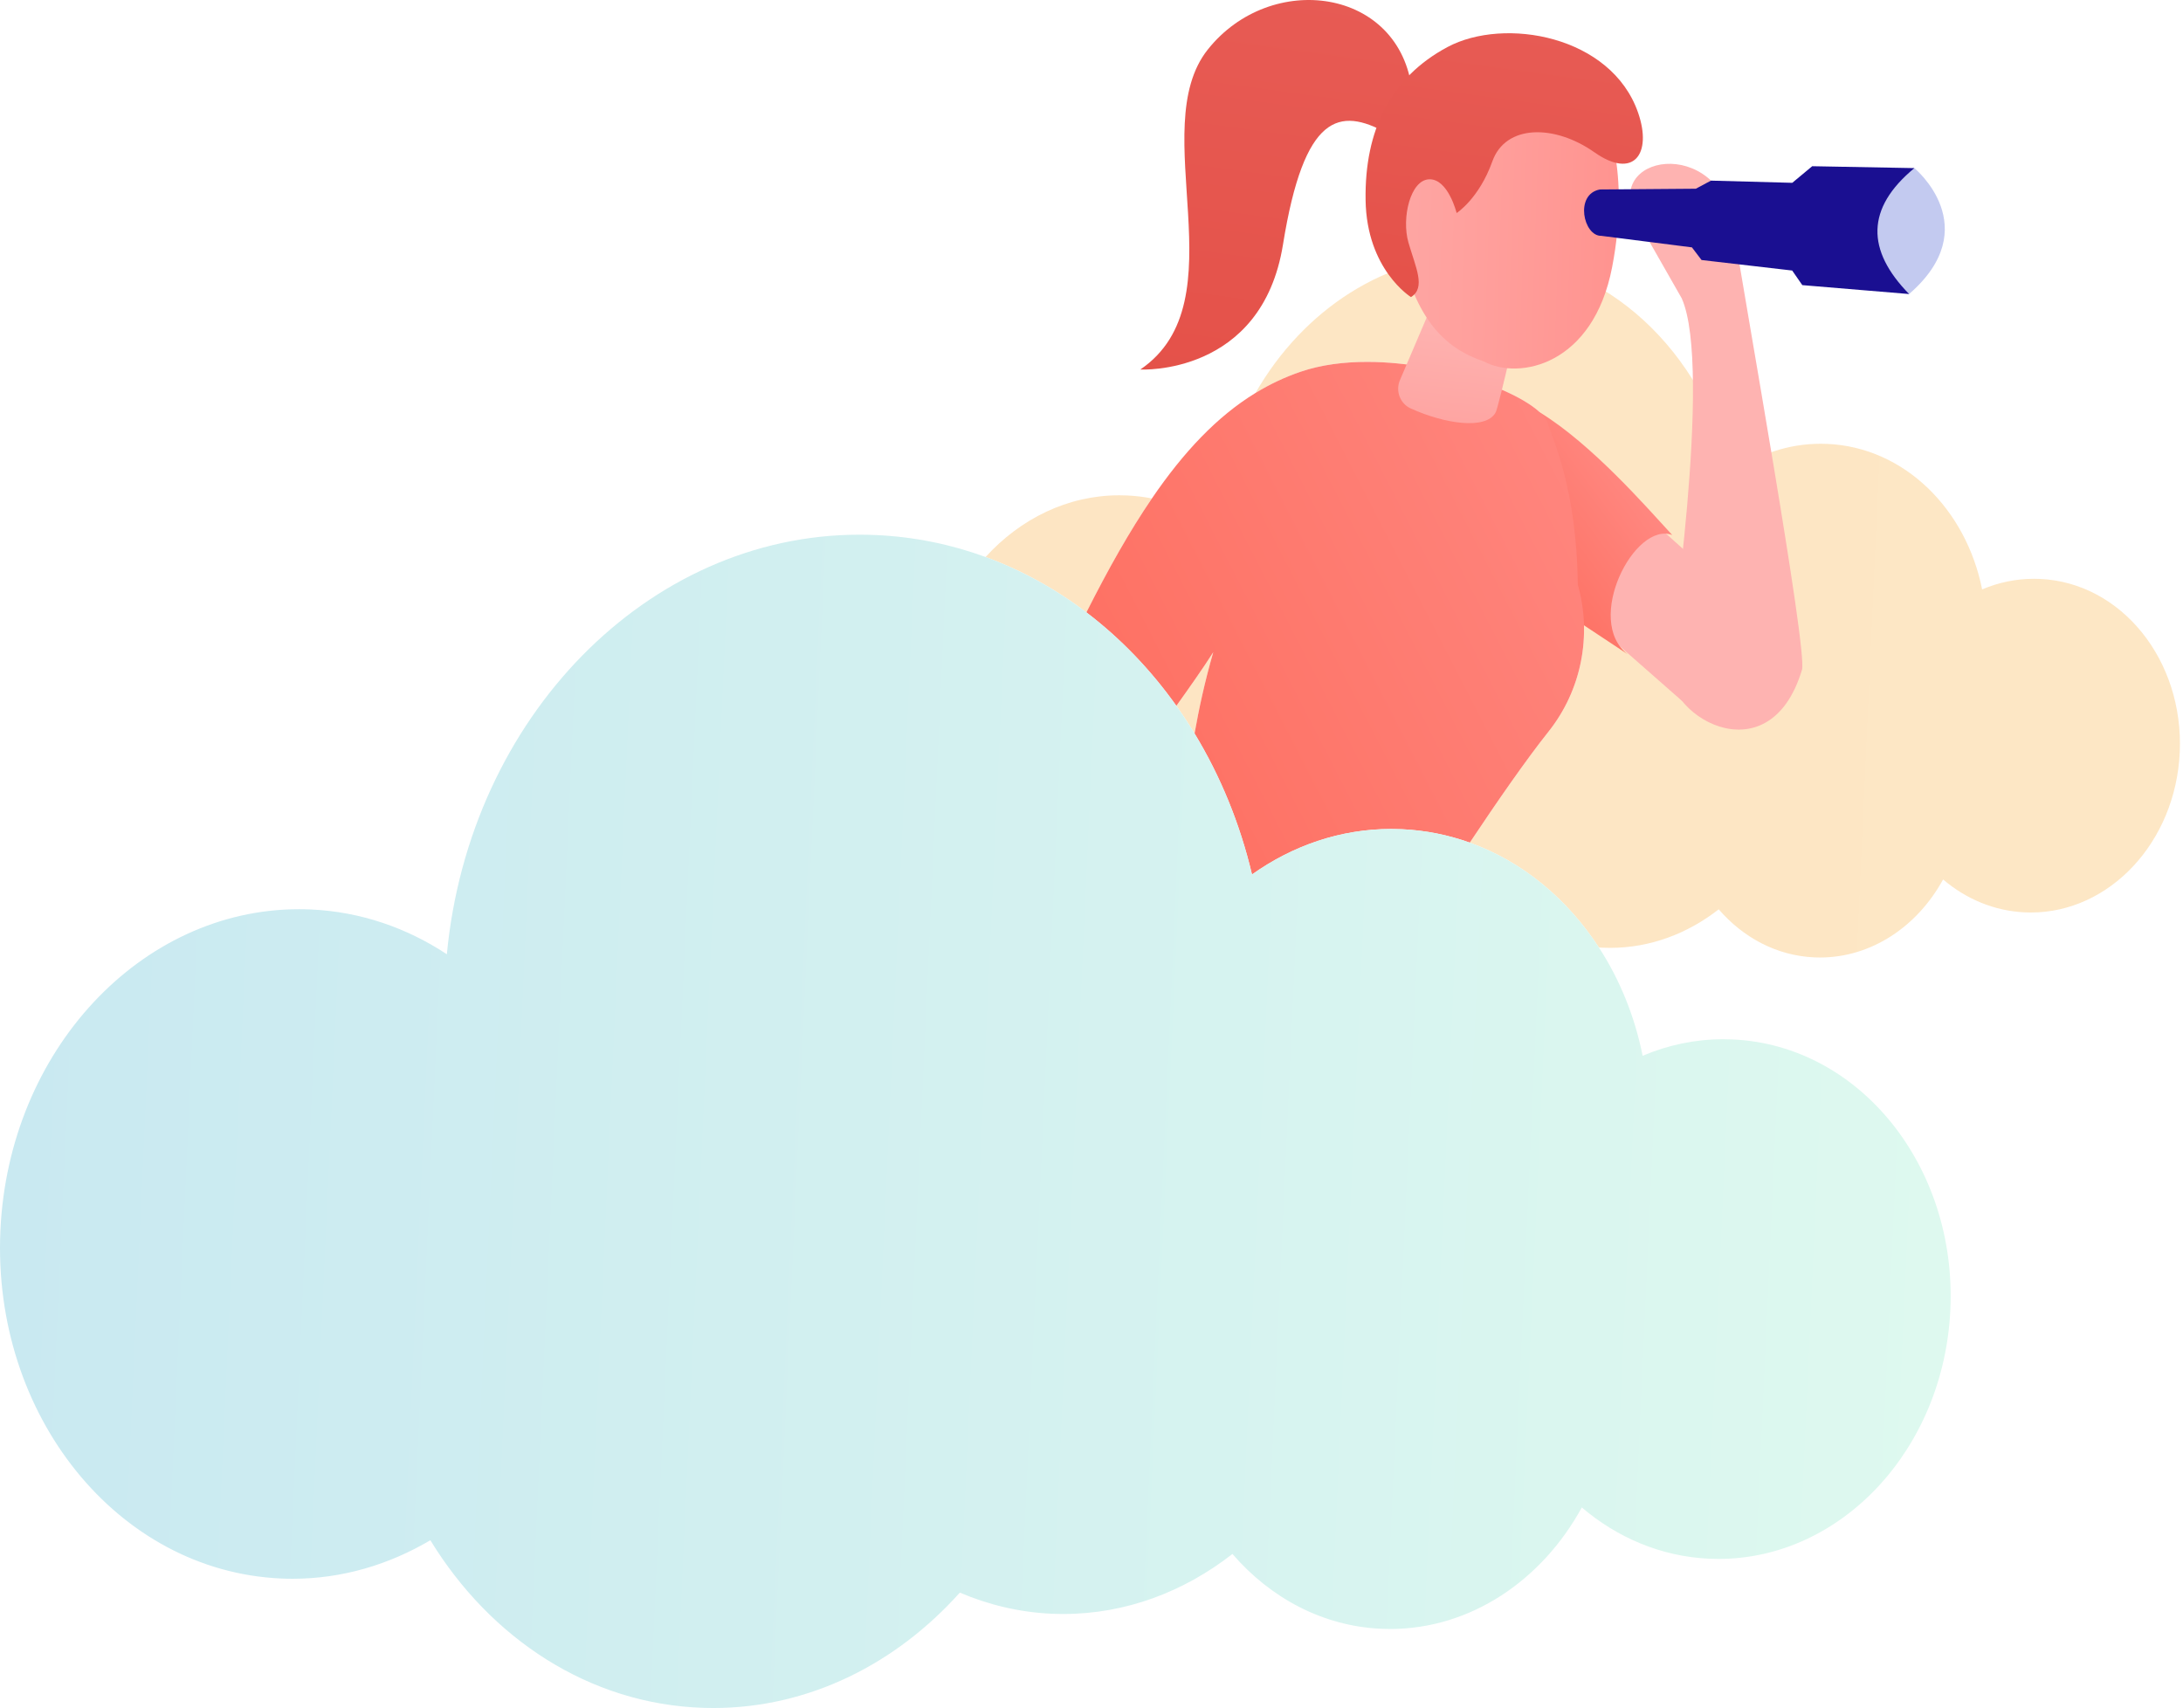
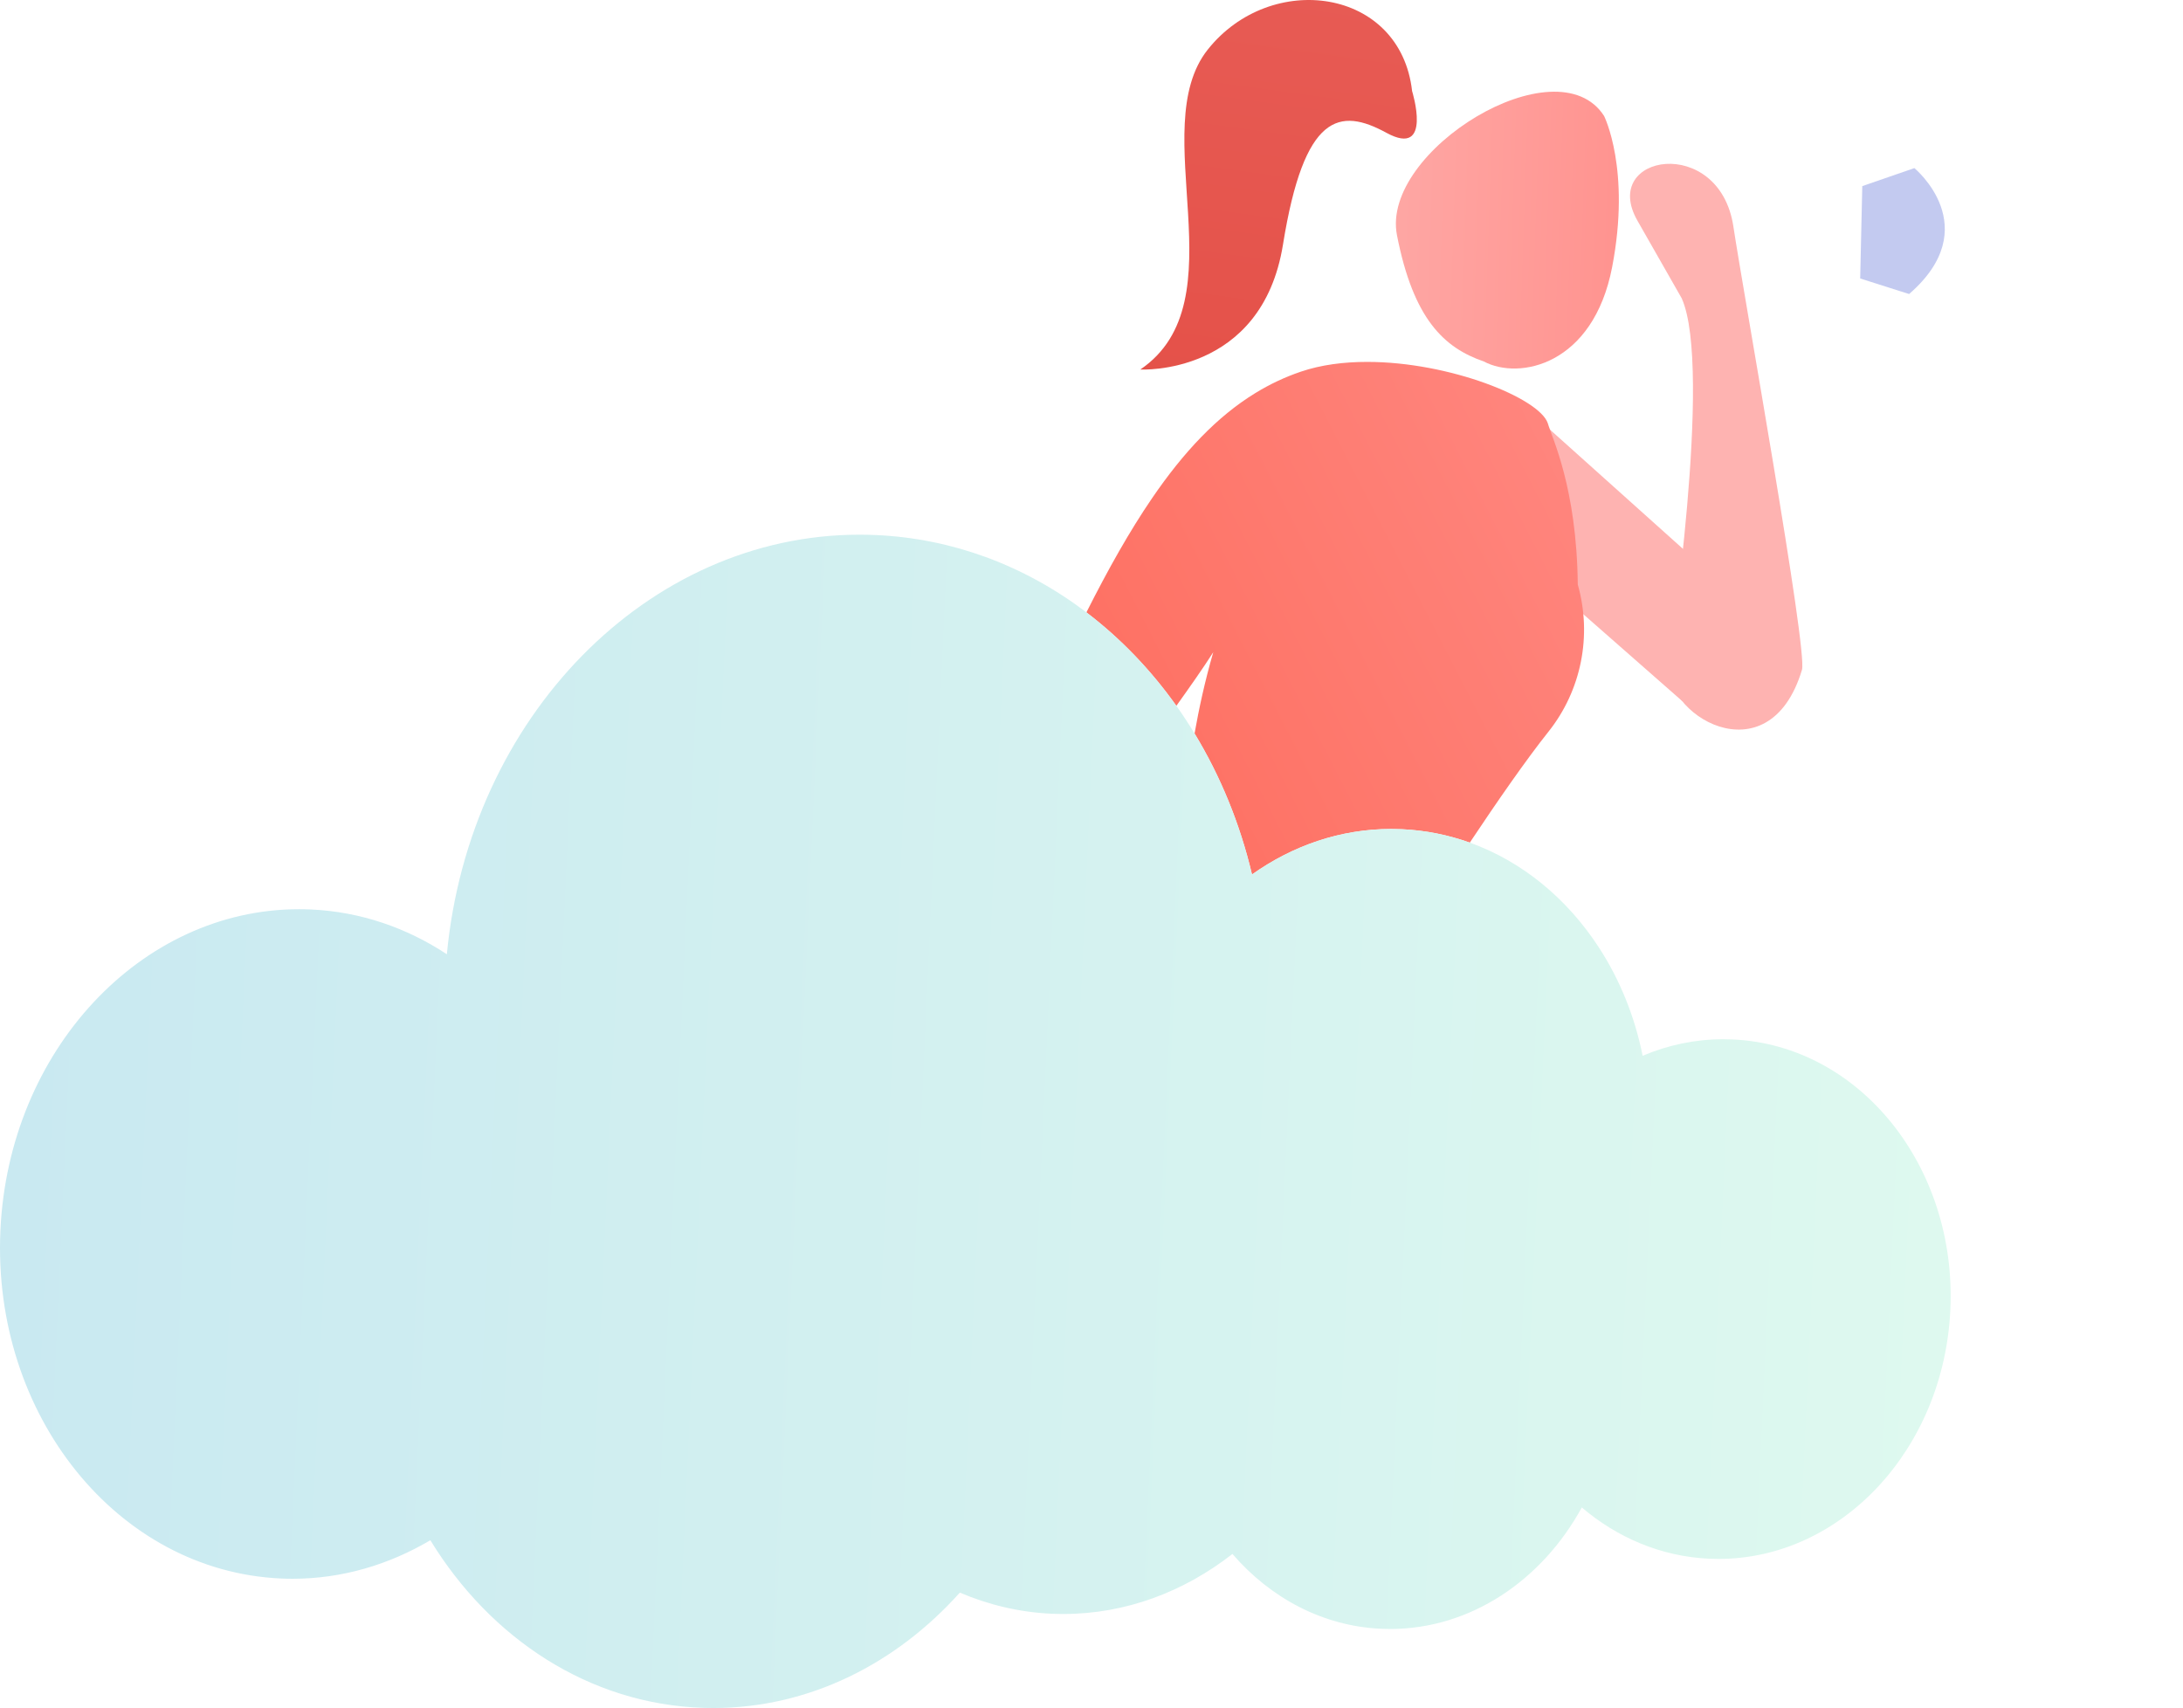
<svg xmlns="http://www.w3.org/2000/svg" width="216" height="169" viewBox="0 0 216 169" fill="none">
-   <path d="M120.049 64.533C119.094 66.041 117.561 68.216 116.398 69.837C117.028 70.724 117.629 71.638 118.199 72.577C118.636 70.117 119.204 67.456 120.049 64.533ZM110.75 49.007C105.648 49.006 100.962 51.327 97.522 55.112C101.101 56.421 104.451 58.278 107.497 60.593C109.655 56.31 111.777 52.543 113.977 49.319C113.178 49.162 112.359 49.062 111.525 49.024C111.266 49.012 111.007 49.007 110.75 49.007ZM146.364 25.209C137.173 25.209 128.958 30.631 124.226 38.884C125.646 38.015 127.135 37.311 128.712 36.775C130.715 36.095 132.969 35.808 135.28 35.808C143.444 35.808 152.298 39.393 153.145 41.868C153.573 43.351 156.009 48.22 156.117 57.835C157.549 62.88 156.475 68.311 153.206 72.41C151.032 75.139 148.184 79.241 145.431 83.373C150.631 85.238 155.07 88.924 158.207 93.75C158.324 93.758 158.441 93.765 158.558 93.77C158.813 93.782 159.067 93.787 159.321 93.787C163.285 93.787 166.986 92.372 170.062 89.973C172.467 92.755 175.774 94.556 179.501 94.727C179.695 94.735 179.889 94.74 180.081 94.74C185.179 94.74 189.72 91.665 192.261 87.018C194.519 88.94 197.301 90.135 200.352 90.274C200.552 90.284 200.753 90.288 200.951 90.288C208.738 90.288 215.273 83.328 215.678 74.444C216.094 65.333 209.905 57.649 201.857 57.282C201.656 57.272 201.455 57.268 201.255 57.268C199.459 57.268 197.729 57.638 196.125 58.319C194.53 50.349 188.415 44.269 180.83 43.923C180.603 43.913 180.377 43.908 180.152 43.908C176.922 43.908 173.885 44.966 171.304 46.799C168.464 34.789 159.032 25.763 147.434 25.233C147.076 25.217 146.719 25.209 146.364 25.209Z" fill="url(#paint0_linear)" />
  <path d="M151.366 40.716L177.327 63.995L166.475 69.391L148.357 53.479L151.366 40.716Z" fill="url(#paint1_linear)" />
  <path d="M162.019 21.835L166.402 29.52C169.503 36.498 165.136 65.393 165.16 65.266C164.159 70.638 175.015 77.208 178.298 66.275C178.881 64.36 172.47 28.81 171.515 22.43C170.143 13.262 158.253 15.234 162.019 21.835Z" fill="url(#paint2_linear)" />
-   <path d="M152.382 40.815C157.573 44.005 162.976 50.246 165.465 52.939C161.722 51.536 156.711 61.402 161.053 64.733L145.326 54.326L146.914 40.636L152.382 40.815Z" fill="url(#paint3_linear)" />
  <path d="M189.42 16.633C189.42 16.633 196.531 22.468 188.899 29.093L184.059 27.554L184.266 18.415L189.42 16.633Z" fill="#C3CAF0" />
  <path d="M135.279 35.808C132.968 35.807 130.714 36.094 128.711 36.775C127.134 37.311 125.645 38.015 124.225 38.884C120.425 41.209 117.12 44.711 113.976 49.319C111.776 52.543 109.654 56.309 107.496 60.592C110.867 63.154 113.866 66.276 116.397 69.837C117.56 68.216 119.093 66.04 120.048 64.533C119.203 67.455 118.635 70.116 118.198 72.576C120.749 76.776 122.688 81.482 123.881 86.525C127.9 83.671 132.63 82.022 137.66 82.022C138.01 82.022 138.362 82.031 138.714 82.047C141.055 82.154 143.306 82.611 145.43 83.373C148.183 79.241 151.031 75.139 153.205 72.41C156.474 68.311 157.548 62.88 156.116 57.835C156.008 48.22 153.572 43.351 153.145 41.868C152.297 39.392 143.443 35.808 135.279 35.808Z" fill="url(#paint4_linear)" />
  <path d="M85.042 52.904C64.123 52.903 46.453 70.938 44.214 94.419C40.262 91.812 35.704 90.214 30.79 89.99C30.387 89.971 29.985 89.962 29.585 89.962C13.961 89.962 0.853 103.926 0.04 121.751C-0.794 140.03 11.621 155.446 27.771 156.184C28.167 156.202 28.561 156.211 28.953 156.211C33.844 156.211 38.478 154.822 42.582 152.398C48.521 162.116 58.306 168.628 69.604 168.984C69.931 168.995 70.257 169 70.581 169C80.033 169 88.662 164.635 94.971 157.581C97.799 158.784 100.838 159.524 104.032 159.67C104.429 159.688 104.825 159.697 105.218 159.697C111.392 159.697 117.157 157.492 121.946 153.758C125.691 158.09 130.841 160.894 136.645 161.159C136.947 161.173 137.249 161.18 137.549 161.18C145.488 161.18 152.558 156.391 156.515 149.155C160.031 152.148 164.363 154.009 169.115 154.227C169.426 154.241 169.738 154.248 170.047 154.248C182.174 154.248 192.35 143.41 192.981 129.575C193.628 115.387 183.991 103.421 171.458 102.849C171.145 102.835 170.833 102.827 170.523 102.827C167.725 102.827 165.03 103.404 162.533 104.465C161.746 100.535 160.254 96.9 158.206 93.75C155.07 88.924 150.63 85.237 145.43 83.373C143.306 82.611 141.055 82.154 138.714 82.047C138.362 82.031 138.01 82.022 137.66 82.022C132.63 82.022 127.9 83.671 123.881 86.525C122.688 81.482 120.749 76.776 118.198 72.577C117.628 71.638 117.027 70.724 116.397 69.837C113.866 66.276 110.867 63.154 107.496 60.592C104.45 58.277 101.1 56.421 97.521 55.112C94.105 53.864 90.481 53.114 86.709 52.942C86.152 52.916 85.595 52.904 85.042 52.904Z" fill="url(#paint5_linear)" />
-   <path d="M150.915 28.704C150.797 29.163 148.23 40.593 147.972 40.839C147.007 42.546 142.928 41.939 139.576 40.409C138.523 39.928 138.066 38.674 138.521 37.608L143.011 27.095L150.915 28.704Z" fill="url(#paint6_linear)" />
  <path d="M158.716 11.471C158.716 11.471 161.383 16.745 159.514 26.436C157.644 36.128 150.328 37.638 146.821 35.768C142.912 34.422 139.851 31.611 138.224 23.267C136.592 14.929 154.061 4.229 158.716 11.471Z" fill="url(#paint7_linear)" />
  <path d="M139.722 9.012C138.569 -1.222 125.74 -2.949 119.502 4.908C113.264 12.764 122.775 29.79 112.83 36.563C112.83 36.563 124.848 37.217 126.946 24.2C129.043 11.182 132.563 10.62 137.183 13.141C141.804 15.662 139.722 9.012 139.722 9.012Z" fill="url(#paint8_linear)" />
-   <path d="M139.611 29.395C141.119 28.463 140.054 26.421 139.358 23.992C138.662 21.563 139.553 17.786 141.423 17.74C143.294 17.694 144.129 21.08 144.129 21.08C144.129 21.08 146.347 19.654 147.662 15.968C148.979 12.281 153.829 12.302 157.743 15.057C161.656 17.813 163.494 15.215 162.085 11.153C159.435 3.513 148.846 1.645 143.217 4.658C137.587 7.671 135.018 12.892 135.12 19.788C135.221 26.685 139.611 29.395 139.611 29.395Z" fill="url(#paint9_linear)" />
-   <path d="M158.306 18.747C155.776 19.208 156.669 23.376 158.444 23.336L167.41 24.477L168.362 25.728L177.33 26.767L178.332 28.212L188.899 29.093C184.671 24.777 184.602 20.615 189.421 16.633L179.312 16.446L177.338 18.089L169.295 17.871L167.798 18.673L158.306 18.747Z" fill="url(#paint10_linear)" />
  <defs>
    <linearGradient id="paint0_linear" x1="92.341" y1="56.772" x2="216.213" y2="62.422" gradientUnits="userSpaceOnUse">
      <stop stop-color="#FDE5C3" />
      <stop offset="1" stop-color="#FDE7C5" />
    </linearGradient>
    <linearGradient id="paint1_linear" x1="179.846" y1="93.379" x2="171.19" y2="75.77" gradientUnits="userSpaceOnUse">
      <stop stop-color="#FF928E" />
      <stop offset="1" stop-color="#FEB3B1" />
    </linearGradient>
    <linearGradient id="paint2_linear" x1="133.841" y1="66.777" x2="149.404" y2="56.705" gradientUnits="userSpaceOnUse">
      <stop stop-color="#FF928E" />
      <stop offset="1" stop-color="#FEB3B1" />
    </linearGradient>
    <linearGradient id="paint3_linear" x1="149.505" y1="56.009" x2="166.759" y2="43.21" gradientUnits="userSpaceOnUse">
      <stop stop-color="#FE7062" />
      <stop offset="1" stop-color="#FF928E" />
    </linearGradient>
    <linearGradient id="paint4_linear" x1="109.784" y1="73.971" x2="185.877" y2="34.84" gradientUnits="userSpaceOnUse">
      <stop stop-color="#FE7062" />
      <stop offset="1" stop-color="#FF928E" />
    </linearGradient>
    <linearGradient id="paint5_linear" x1="0.69" y1="107.407" x2="193.588" y2="116.205" gradientUnits="userSpaceOnUse">
      <stop stop-color="#C9E9F1" />
      <stop offset="1" stop-color="#DEF9EF" />
    </linearGradient>
    <linearGradient id="paint6_linear" x1="142.177" y1="54.917" x2="144.827" y2="31.782" gradientUnits="userSpaceOnUse">
      <stop stop-color="#FF928E" />
      <stop offset="1" stop-color="#FEB3B1" />
    </linearGradient>
    <linearGradient id="paint7_linear" x1="161.742" y1="23.099" x2="123.595" y2="21.794" gradientUnits="userSpaceOnUse">
      <stop stop-color="#FF928E" />
      <stop offset="1" stop-color="#FEB3B1" />
    </linearGradient>
    <linearGradient id="paint8_linear" x1="118.705" y1="81.626" x2="132.792" y2="-21.729" gradientUnits="userSpaceOnUse">
      <stop stop-color="#E1473D" />
      <stop offset="1" stop-color="#E9605A" />
    </linearGradient>
    <linearGradient id="paint9_linear" x1="142.665" y1="61.147" x2="152.641" y2="-12.041" gradientUnits="userSpaceOnUse">
      <stop stop-color="#E1473D" />
      <stop offset="1" stop-color="#E9605A" />
    </linearGradient>
    <linearGradient id="paint10_linear" x1="187.985" y1="65.192" x2="180.534" y2="42.116" gradientUnits="userSpaceOnUse">
      <stop stop-color="#09005D" />
      <stop offset="1" stop-color="#1A0F91" />
    </linearGradient>
  </defs>
</svg>